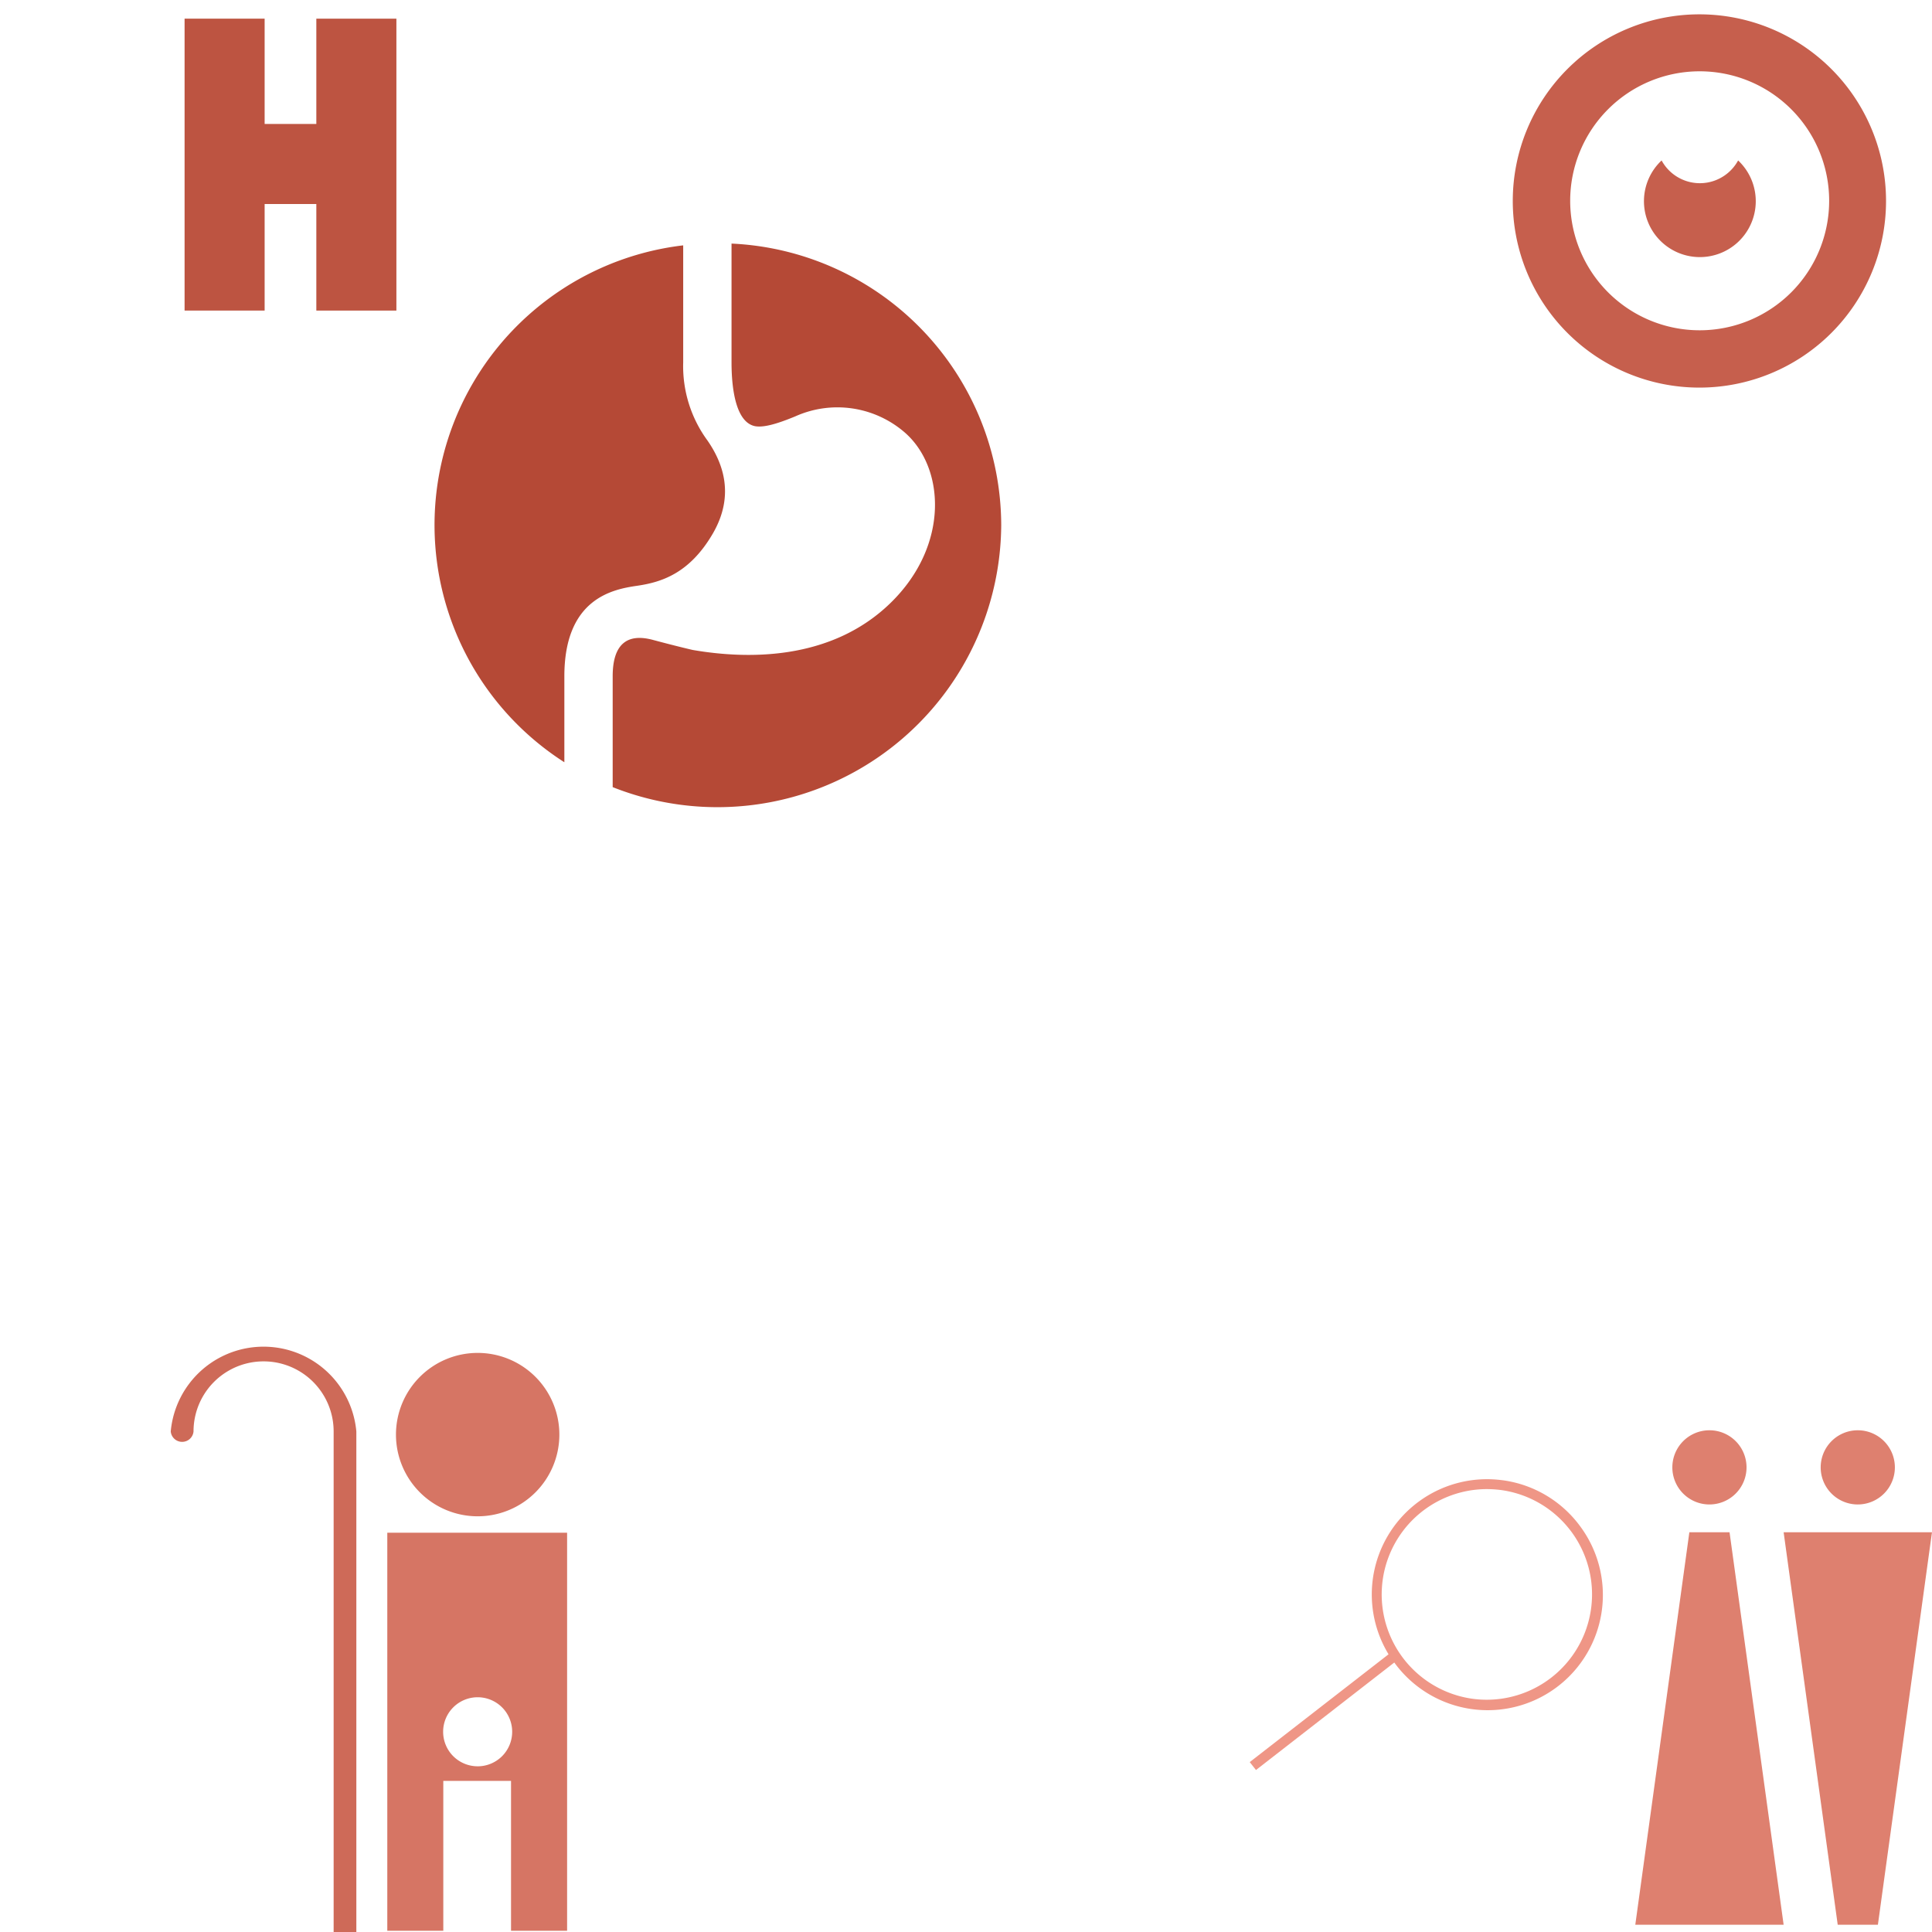
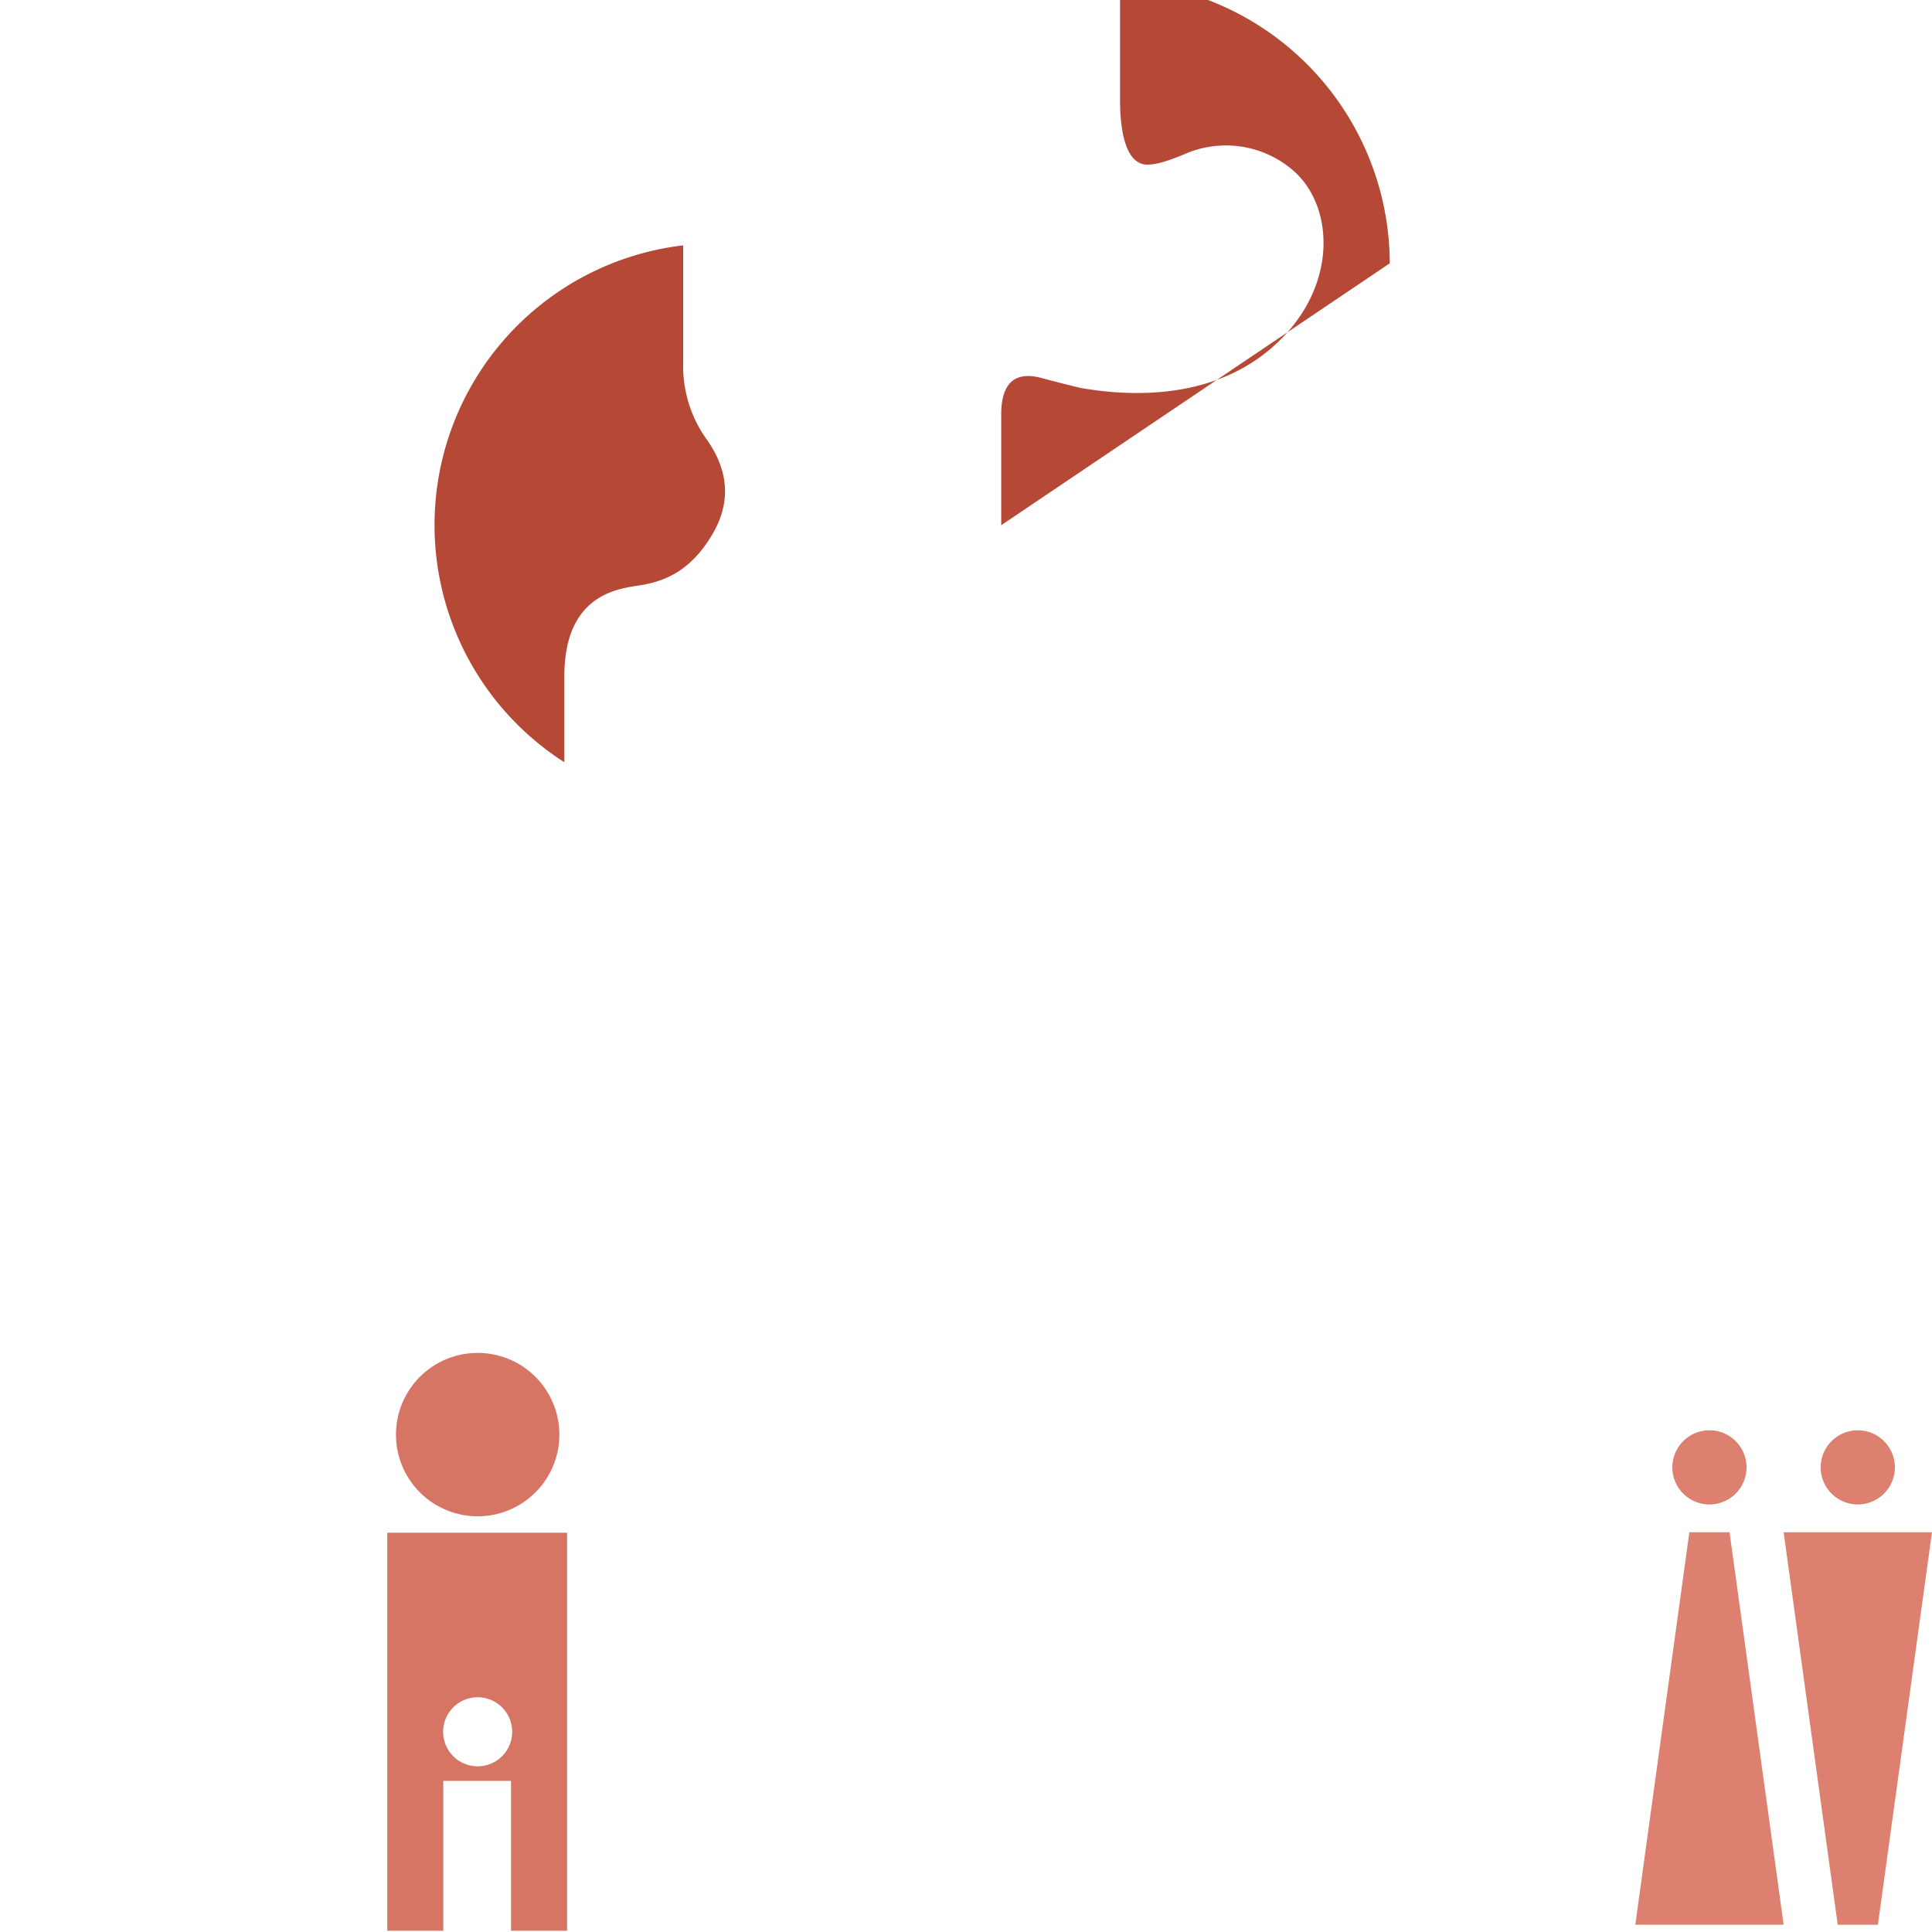
<svg xmlns="http://www.w3.org/2000/svg" viewBox="0 0 500 500" style="background-color: rgba(255, 172, 156, 0.3)" width="125" height="125">
  <g transform="translate(47.087,4.832) scale(1.5)">
-     <path d="M37,0v50.364h-13.813v-18.386h-8.92v18.383h-13.812v-50.364h13.812v18.168h8.92v-18.165z" style="fill: rgb(189, 84, 65);" />
-   </g>
+     </g>
  <g transform="translate(389.205,3.711) scale(2.3)">
-     <path d="M22,0a21,21,0,1,0,21,21a21,21,0,0,0,-21,-21zm0.06,35.55h-0.06a14.57,14.57,0,1,1,0.06,0zm4.577,-18.829a6.29,6.29,0,1,1,-8.891,-0.281a4.9,4.9,0,0,0,8.61,0c0.096,0.091,0.19,0.184,0.281,0.281z" style="fill: rgb(198, 95, 77);" />
-   </g>
+     </g>
  <g transform="translate(32.221,340.451) scale(1.5)">
-     <path d="M40,20v90.732h-3.917v-90.732a12.087,12.087,0,0,0,-24.174,0a1.973,1.973,0,0,1,-3.931,0a16.077,16.077,0,0,1,32.022,0z" style="fill: rgb(206, 106, 88);" />
-   </g>
+     </g>
  <g transform="translate(100.231,347.665) scale(1)">
    <path d="M0,49v103.02h14.494v-38.794h17.53v38.794h14.511v-103.02zm23.386,60.451a8.934,8.934,0,1,1,8.934,-8.934a8.934,8.934,0,0,1,-8.934,8.937zm-21.141,-85.842a21.143,21.143,0,1,1,21.143,21.143a21.143,21.143,0,0,1,-21.143,-21.14z" style="fill: rgb(214, 117, 100);" />
  </g>
  <g transform="translate(423.192,370.152) scale(1.2)">
    <path d="M64,22l-11.663,84.643h-8.665l-11.663,-84.643zm-16,-6a8,8,0,1,0,-8,-8a8,8,0,0,0,8.005,8.002zm-36.324,6l-11.658,84.643h31.991l-11.663,-84.643zm4.332,-6a8,8,0,1,0,-8,-8a8,8,0,0,0,8.005,8.002z" style="fill: rgb(222, 128, 111);" />
  </g>
  <g transform="translate(112.595,62.127) scale(1.8)">
-     <path d="M81.4,41a40.8,40.8,0,0,1,-55.863,37.656c0,-0.007,0,-0.576,0,-0.576v-15.358c0,-4.643,2.088,-6.224,5.777,-5.236s5.733,1.449,5.733,1.449c7.643,1.318,19.766,1.648,28.4,-6.72s7.882,-19.8,1.832,-24.762a14.783,14.783,0,0,0,-15.467,-2.112c-3.025,1.256,-4.68,1.6,-5.764,1.427c-2.8,-0.514,-3.423,-5.365,-3.423,-9.173c0,-4.224,0,-13.74,0,-16.913v-0.175a40.631,40.631,0,0,1,38.775,40.493zm-41.51,1.275c3.36,-5.72,1.358,-10.438,-0.715,-13.441a18.083,18.083,0,0,1,-3.5,-11.239v-16.833a40.49,40.49,0,0,0,-17.086,74.317c0,-0.009,0,-0.885,0,-0.885v-11.472c0,-11.224,7.006,-12.511,10.438,-13.012s7.503,-1.715,10.863,-7.435z" style="fill: rgb(181, 73, 54);" />
+     <path d="M81.4,41c0,-0.007,0,-0.576,0,-0.576v-15.358c0,-4.643,2.088,-6.224,5.777,-5.236s5.733,1.449,5.733,1.449c7.643,1.318,19.766,1.648,28.4,-6.72s7.882,-19.8,1.832,-24.762a14.783,14.783,0,0,0,-15.467,-2.112c-3.025,1.256,-4.68,1.6,-5.764,1.427c-2.8,-0.514,-3.423,-5.365,-3.423,-9.173c0,-4.224,0,-13.74,0,-16.913v-0.175a40.631,40.631,0,0,1,38.775,40.493zm-41.51,1.275c3.36,-5.72,1.358,-10.438,-0.715,-13.441a18.083,18.083,0,0,1,-3.5,-11.239v-16.833a40.49,40.49,0,0,0,-17.086,74.317c0,-0.009,0,-0.885,0,-0.885v-11.472c0,-11.224,7.006,-12.511,10.438,-13.012s7.503,-1.715,10.863,-7.435z" style="fill: rgb(181, 73, 54);" />
  </g>
  <g transform="translate(321.682,382.646) scale(1.5)">
-     <path d="M58,8a19.882,19.882,0,0,0,-13.143,-7.7h-0.033a19.881,19.881,0,0,0,-19.708,30.021l-23.95,18.6l1.076,1.367l23.864,-18.546c0.064,0.075,0.118,0.161,0.183,0.247a19.881,19.881,0,1,0,31.711,-23.987zm-18.378,30a18.175,18.175,0,0,1,2.447,-36.179a20.023,20.023,0,0,1,2.519,0.172a18.174,18.174,0,0,1,-4.966,36.007z" style="fill: rgb(239, 150, 134);" />
-   </g>
+     </g>
</svg>